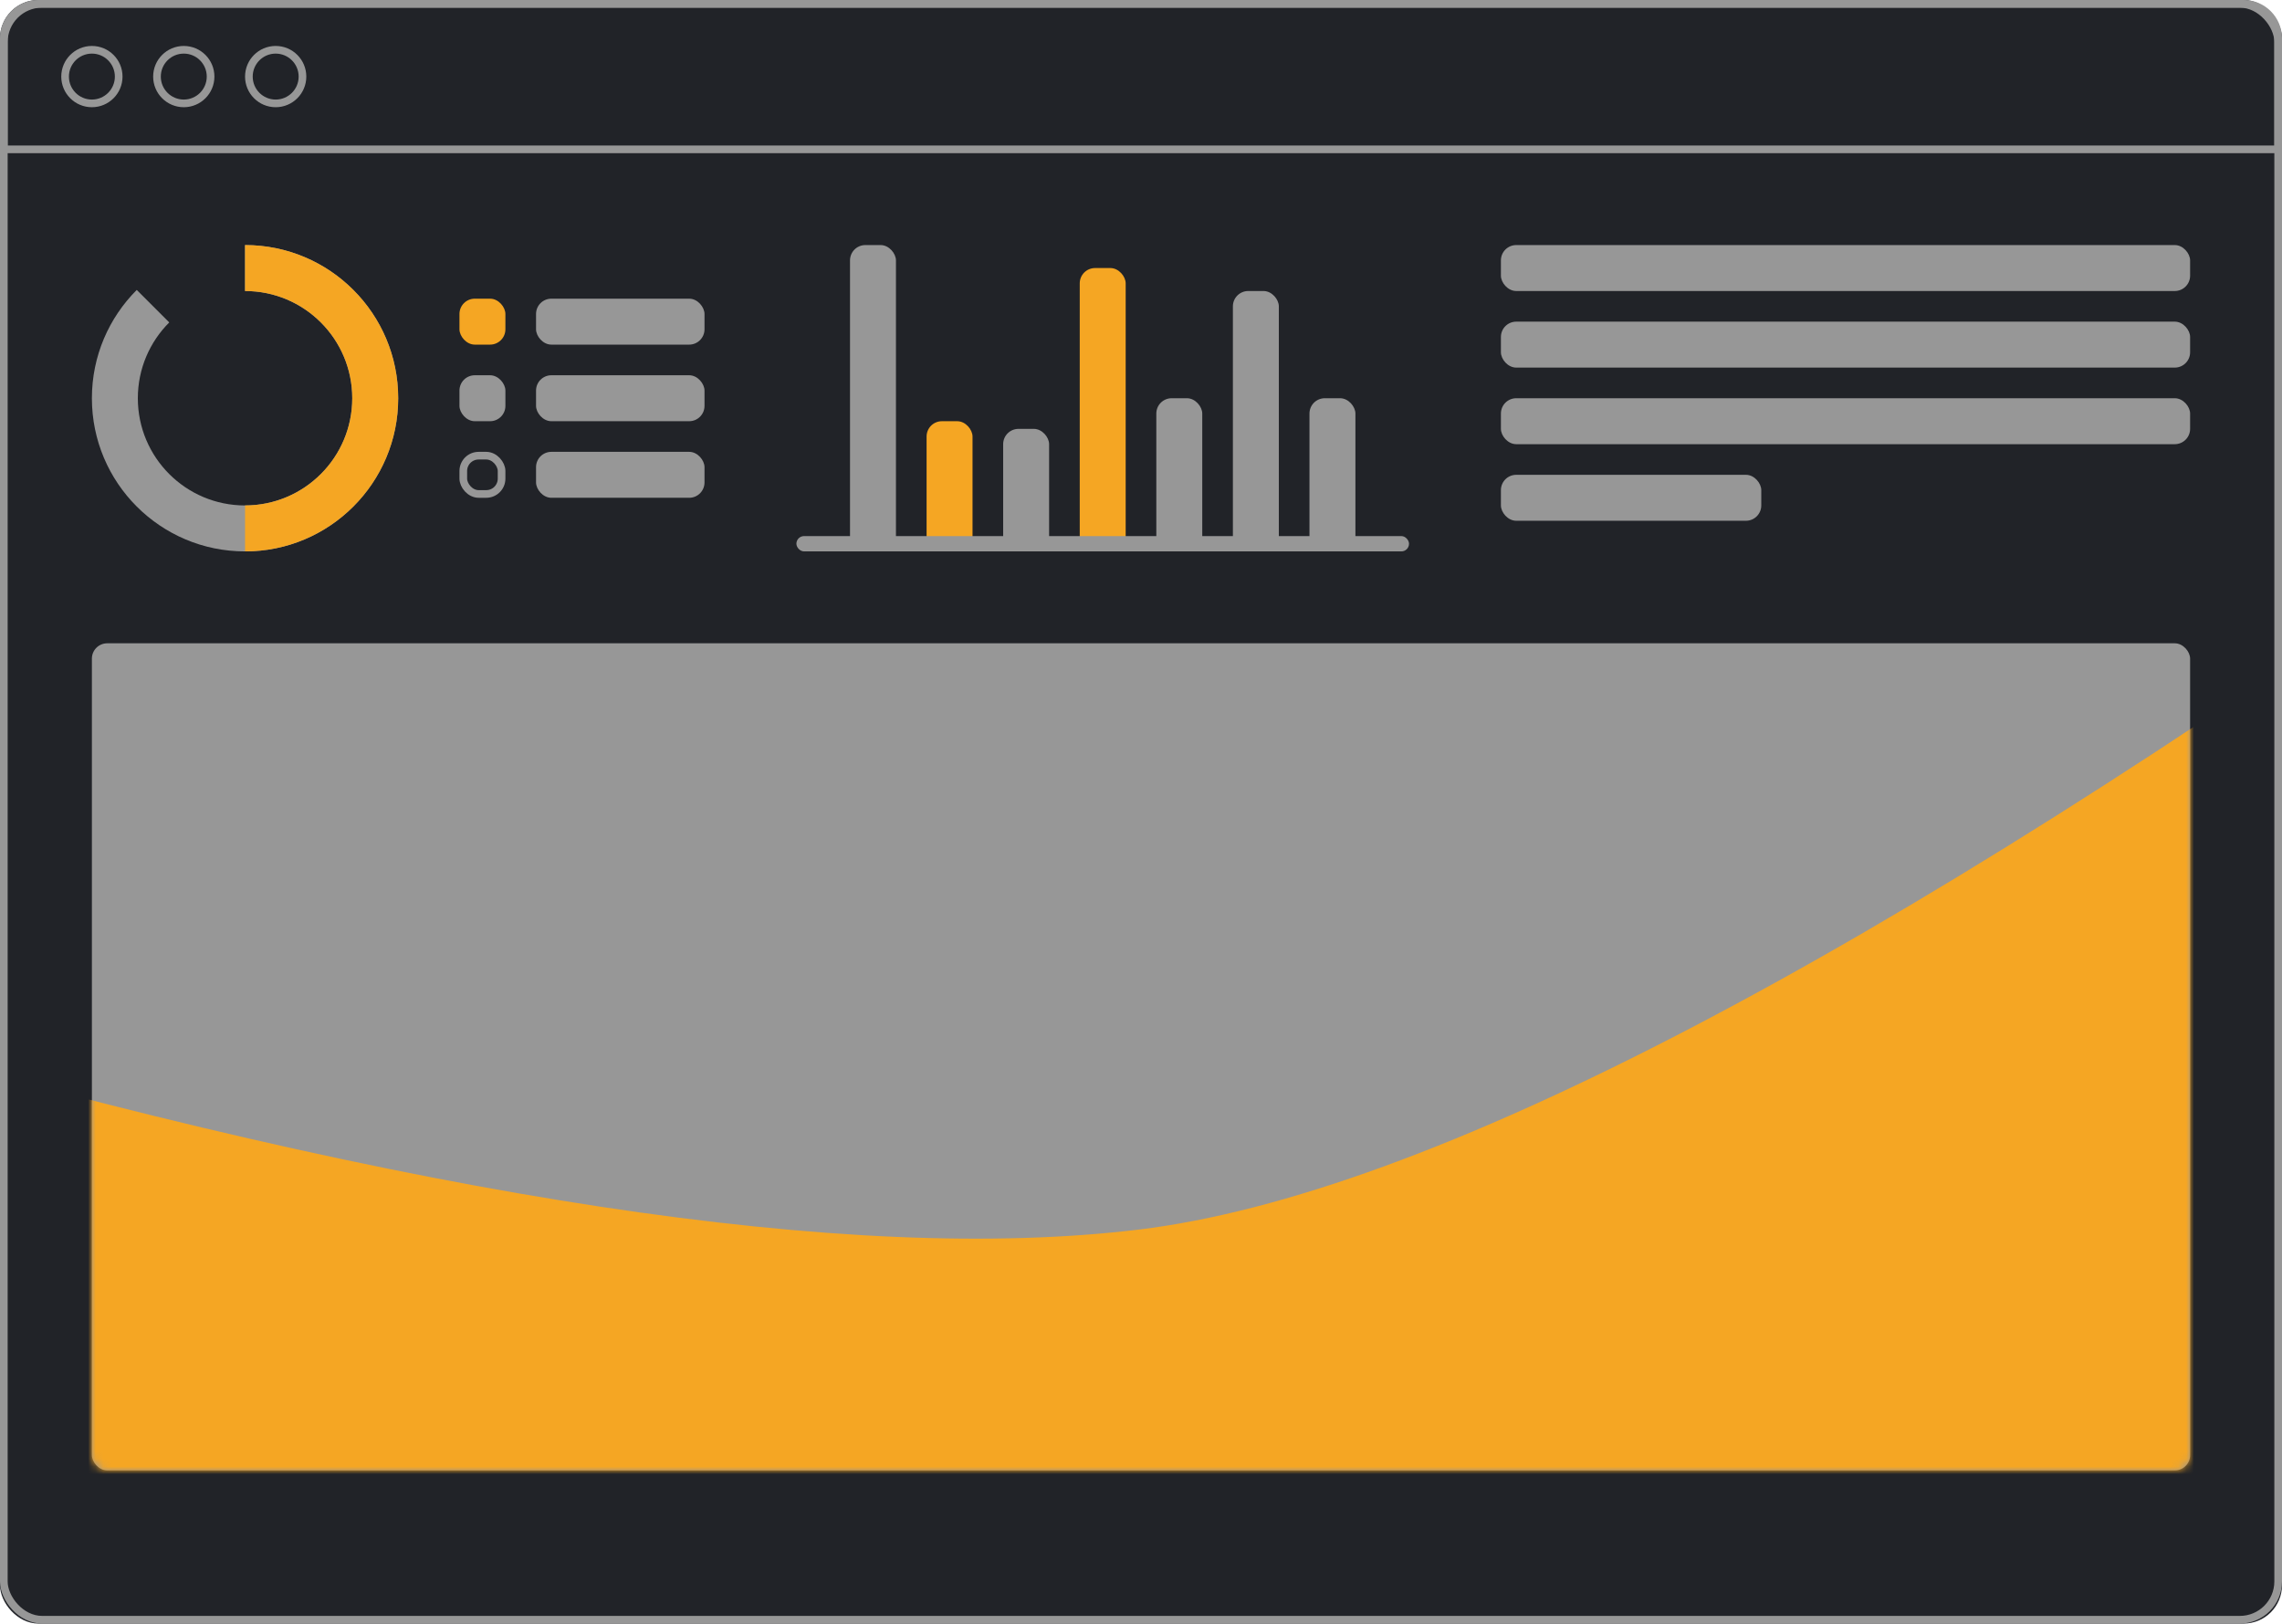
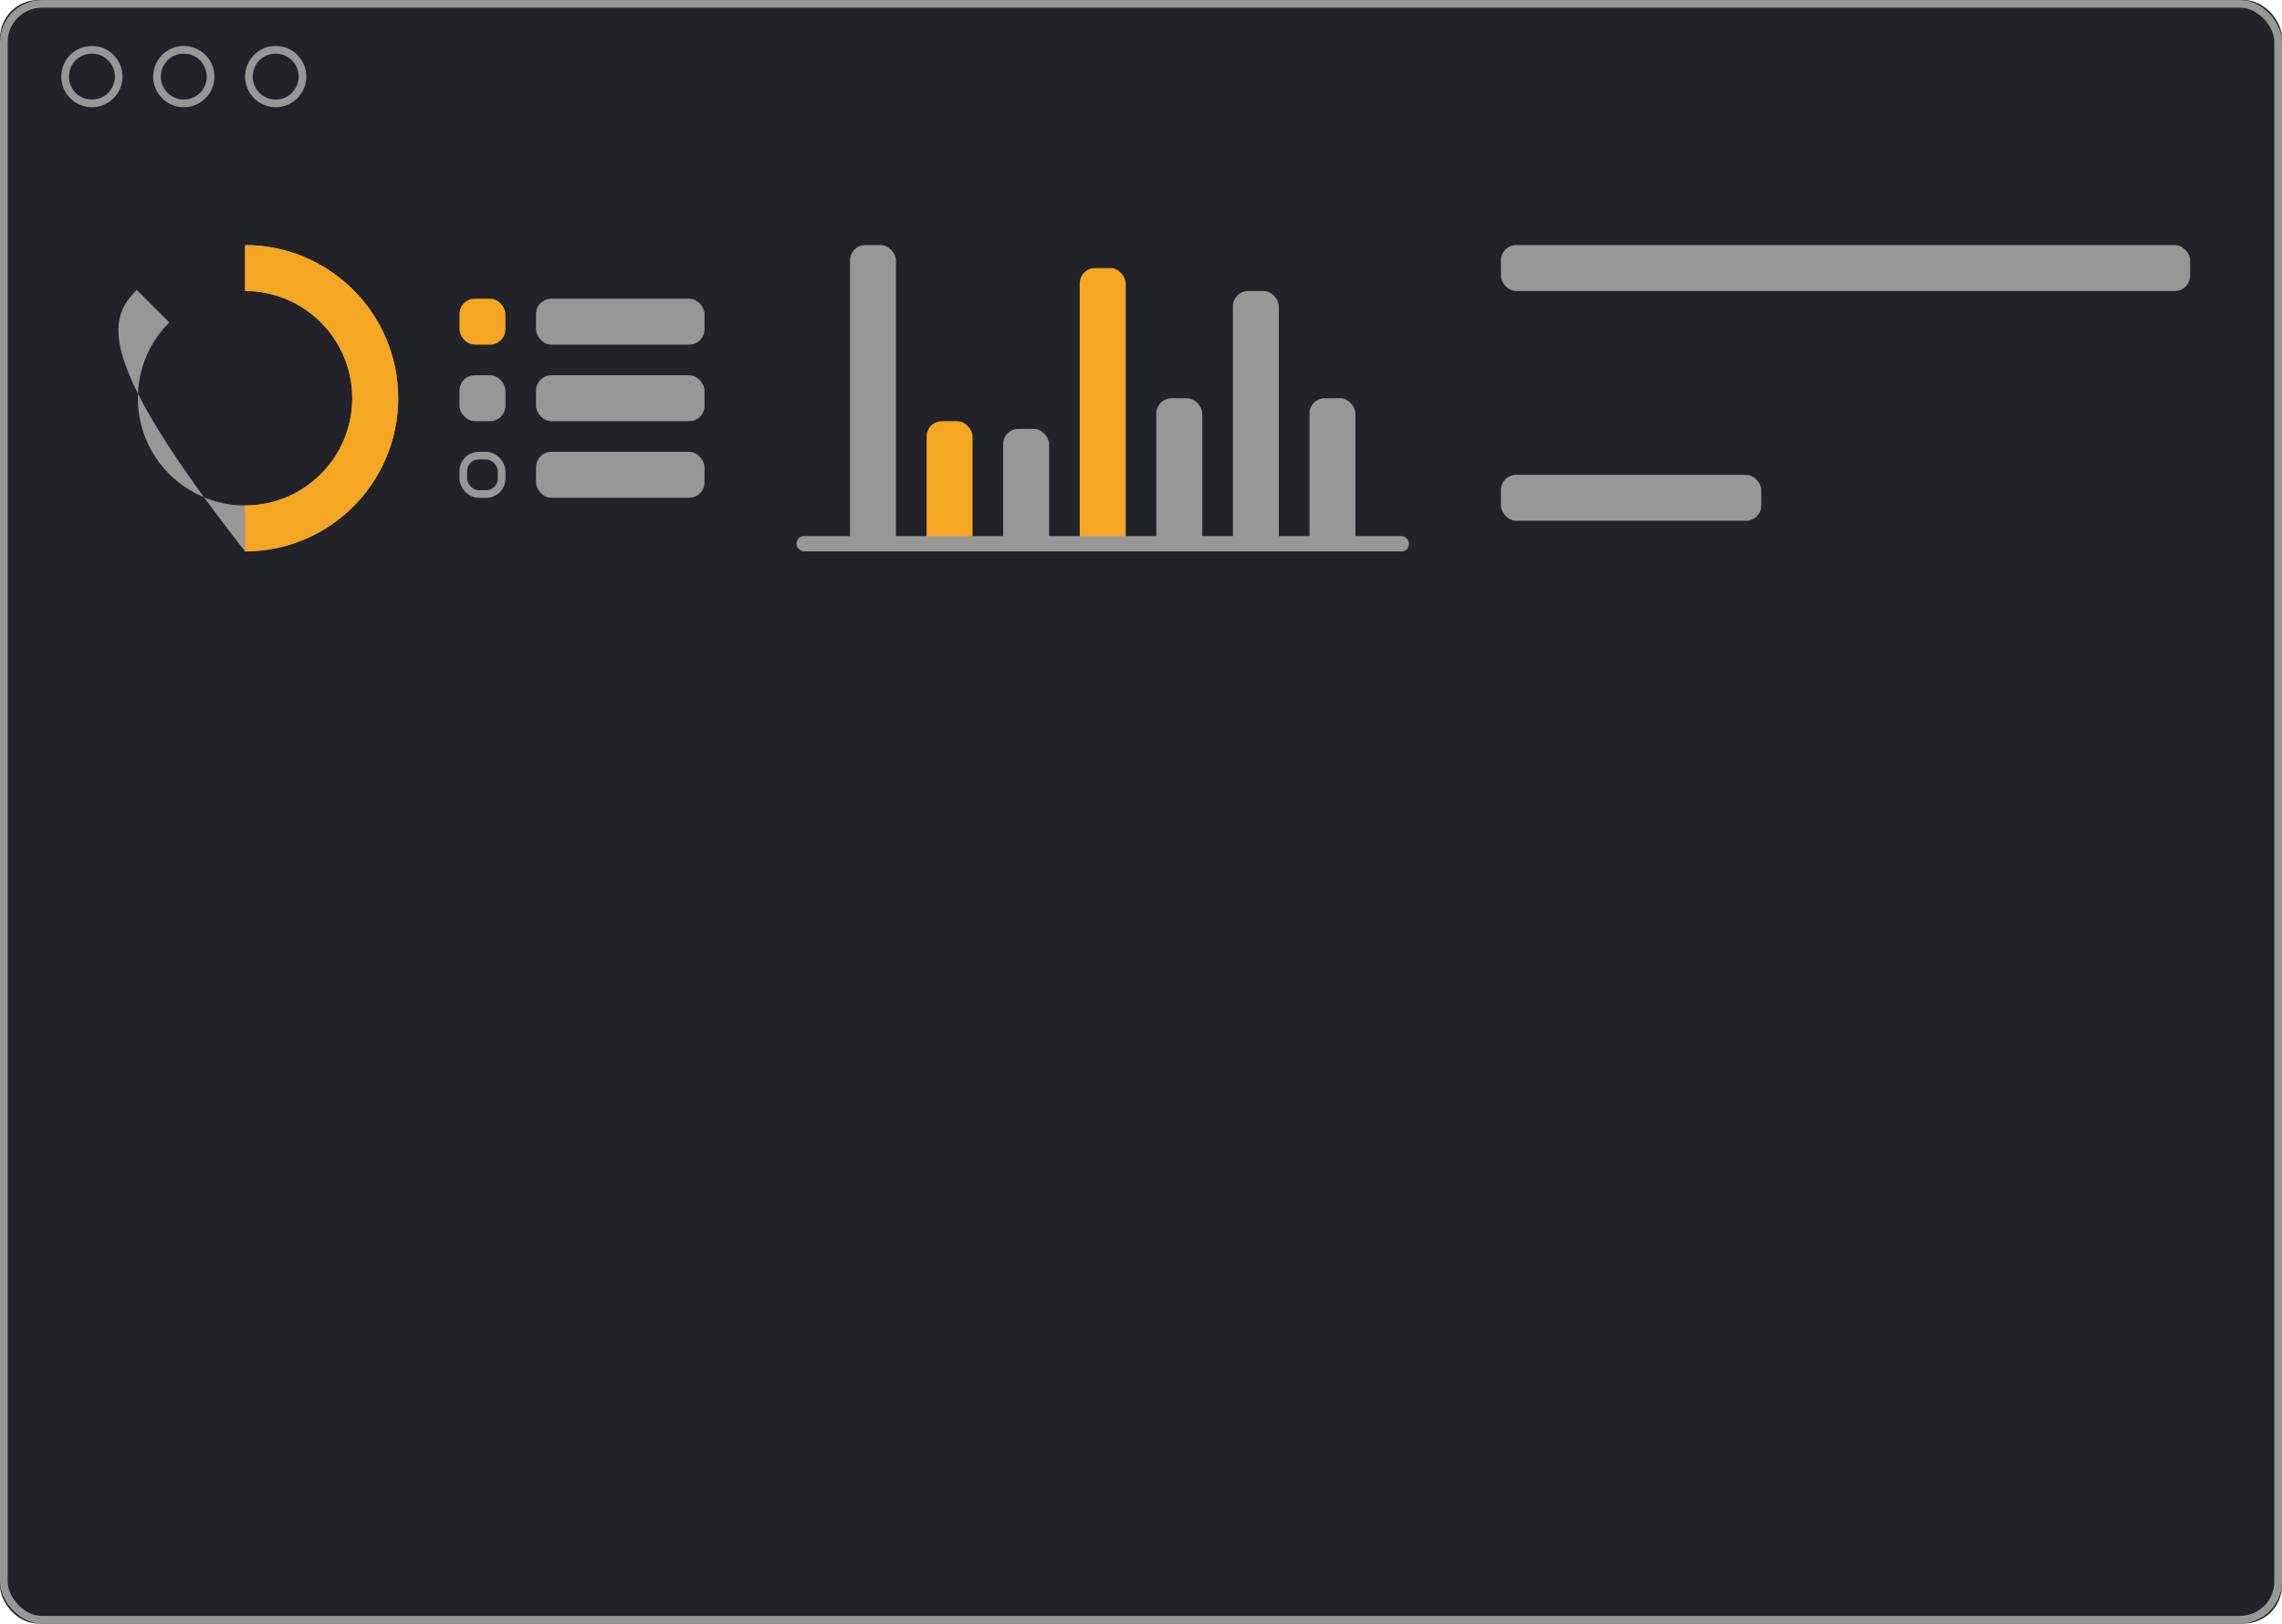
<svg xmlns="http://www.w3.org/2000/svg" xmlns:xlink="http://www.w3.org/1999/xlink" width="298" height="212">
  <defs>
    <rect id="a" width="298" height="212" rx="5" />
-     <rect id="b" width="274" height="108" rx="2" />
  </defs>
  <g fill="none" fill-rule="evenodd">
    <use fill="#212328" xlink:href="#a" />
    <rect stroke="#979797" x=".5" y=".5" width="297" height="211" rx="5" />
-     <path d="M0.5,19.5 L297.5,19.5 L297.5,5 C297.5,2.515 295.485,0.5 293,0.5 L5,0.5 C2.515,0.5 0.5,2.515 0.5,5 L0.5,19.5 Z" stroke="#979797" />
    <g transform="translate(8 6)" stroke="#979797">
      <circle cx="4" cy="4" r="3.5" />
      <circle cx="16" cy="4" r="3.5" />
      <circle cx="28" cy="4" r="3.5" />
    </g>
    <g transform="translate(60 39)">
      <rect fill="#F5A623" width="6" height="6" rx="2" />
      <rect fill="#979797" y="10" width="6" height="6" rx="2" />
      <rect stroke="#979797" x=".5" y="20.5" width="5" height="5" rx="2" />
      <rect fill="#979797" x="10" y="20" width="22" height="6" rx="2" />
      <rect fill="#979797" x="10" y="10" width="22" height="6" rx="2" />
      <rect fill="#979797" x="10" width="22" height="6" rx="2" />
    </g>
-     <path d="M5.858,5.858 L10.101,10.101 C7.567,12.634 6,16.134 6,20 C6,27.732 12.268,34 20,34 C27.732,34 34,27.732 34,20 C34,12.268 27.732,6 20,6 L20,0 C31.046,0 40,8.954 40,20 C40,31.046 31.046,40 20,40 C8.954,40 0,31.046 0,20 C0,14.477 2.239,9.477 5.858,5.858 Z" fill="#979797" transform="translate(12 32)" />
+     <path d="M5.858,5.858 L10.101,10.101 C7.567,12.634 6,16.134 6,20 C6,27.732 12.268,34 20,34 C27.732,34 34,27.732 34,20 C34,12.268 27.732,6 20,6 L20,0 C31.046,0 40,8.954 40,20 C40,31.046 31.046,40 20,40 C0,14.477 2.239,9.477 5.858,5.858 Z" fill="#979797" transform="translate(12 32)" />
    <path d="M20,0 C31.046,0 40,8.954 40,20 C40,31.046 31.046,40 20,40 L20,34 C27.732,34 34,27.732 34,20 C34,12.268 27.732,6 20,6 L20,0 Z" fill="#F5A623" transform="translate(12 32)" />
    <g transform="translate(12 84)">
      <mask id="c" fill="#fff">
        <use xlink:href="#b" />
      </mask>
      <use fill="#979797" xlink:href="#b" />
-       <path d="M-32.064,50.931 C42.908,72.562 99.167,81.103 136.712,76.554 C174.258,72.006 232.652,41.553 311.894,-14.803 L311.894,126.9 L-32.064,126.9 L-32.064,50.931 Z" fill="#F5A623" mask="url(#c)" />
    </g>
    <rect fill="#979797" x="111" y="32" width="6" height="40" rx="2" />
    <rect fill="#F5A623" x="121" y="55" width="6" height="17" rx="2" />
    <rect fill="#979797" x="131" y="56" width="6" height="16" rx="2" />
    <rect fill="#F5A623" x="141" y="35" width="6" height="37" rx="2" />
    <rect fill="#979797" x="151" y="52" width="6" height="20" rx="2" />
    <rect fill="#979797" x="161" y="38" width="6" height="34" rx="2" />
    <rect fill="#979797" x="171" y="52" width="6" height="20" rx="2" />
    <rect fill="#979797" x="104" y="70" width="80" height="2" rx="1" />
    <rect fill="#979797" x="196" y="32" width="90" height="6" rx="2" />
-     <rect fill="#979797" x="196" y="42" width="90" height="6" rx="2" />
-     <rect fill="#979797" x="196" y="52" width="90" height="6" rx="2" />
    <rect fill="#979797" x="196" y="62" width="34" height="6" rx="2" />
  </g>
</svg>